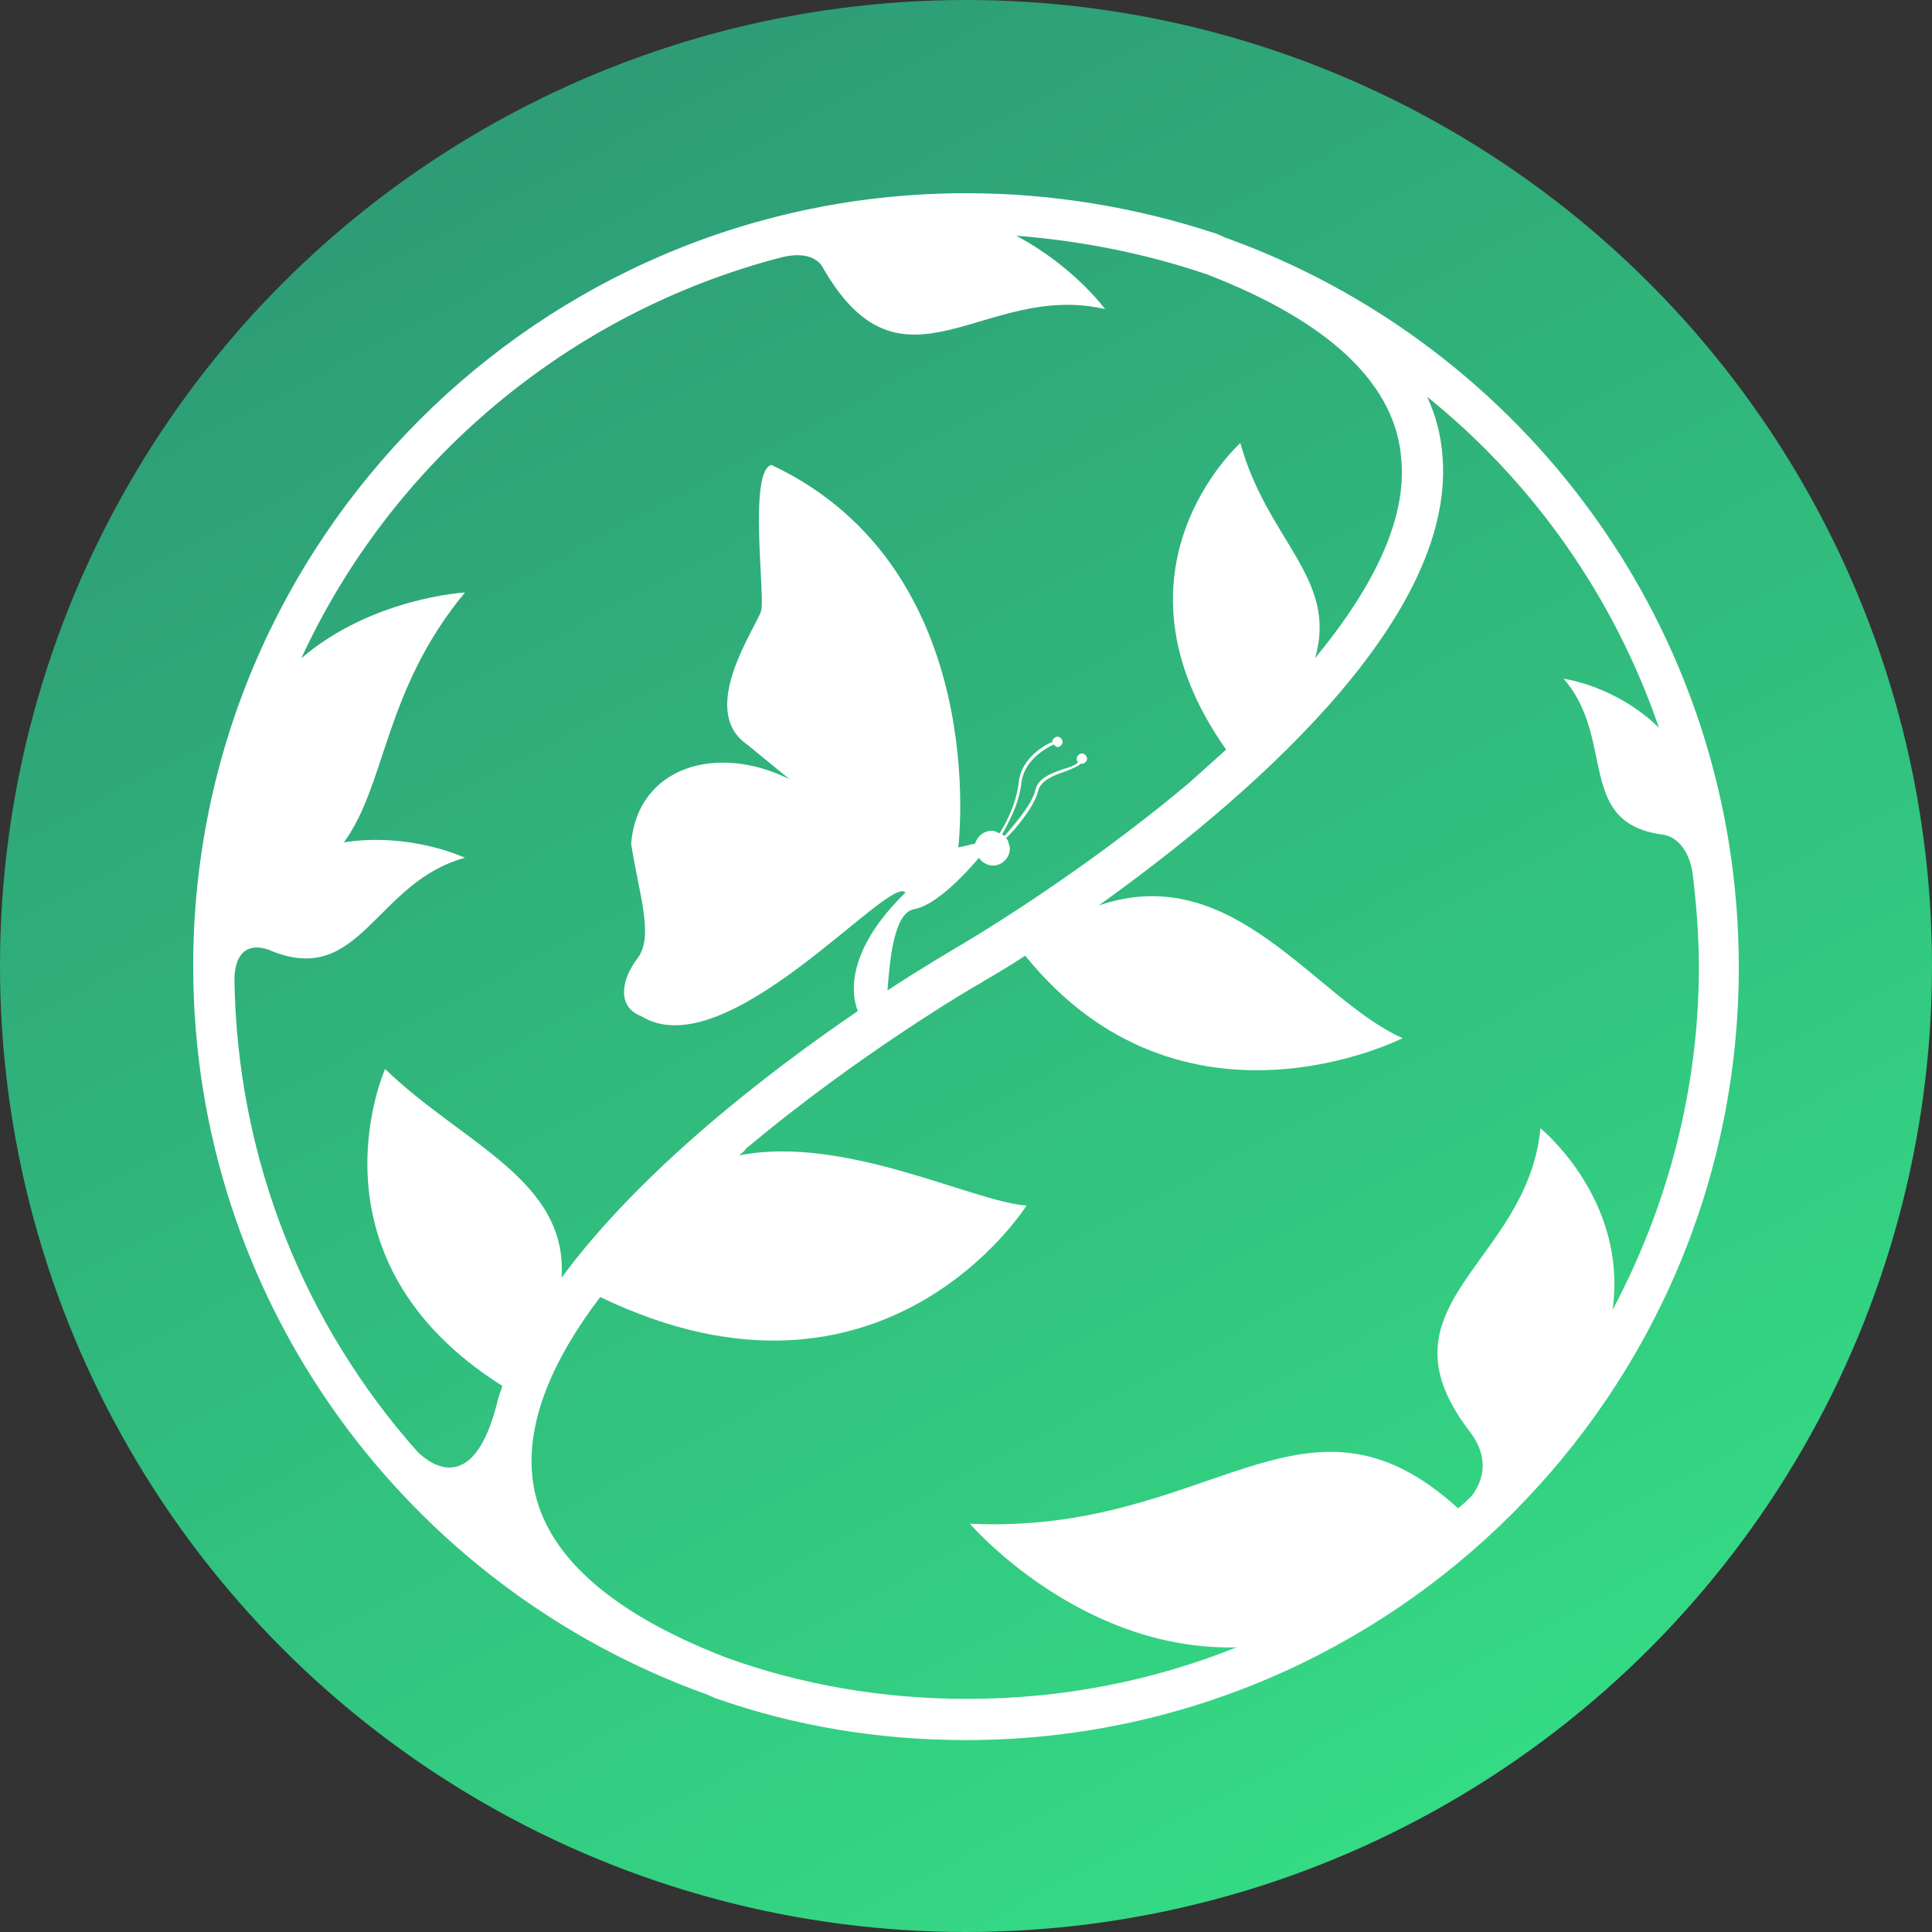
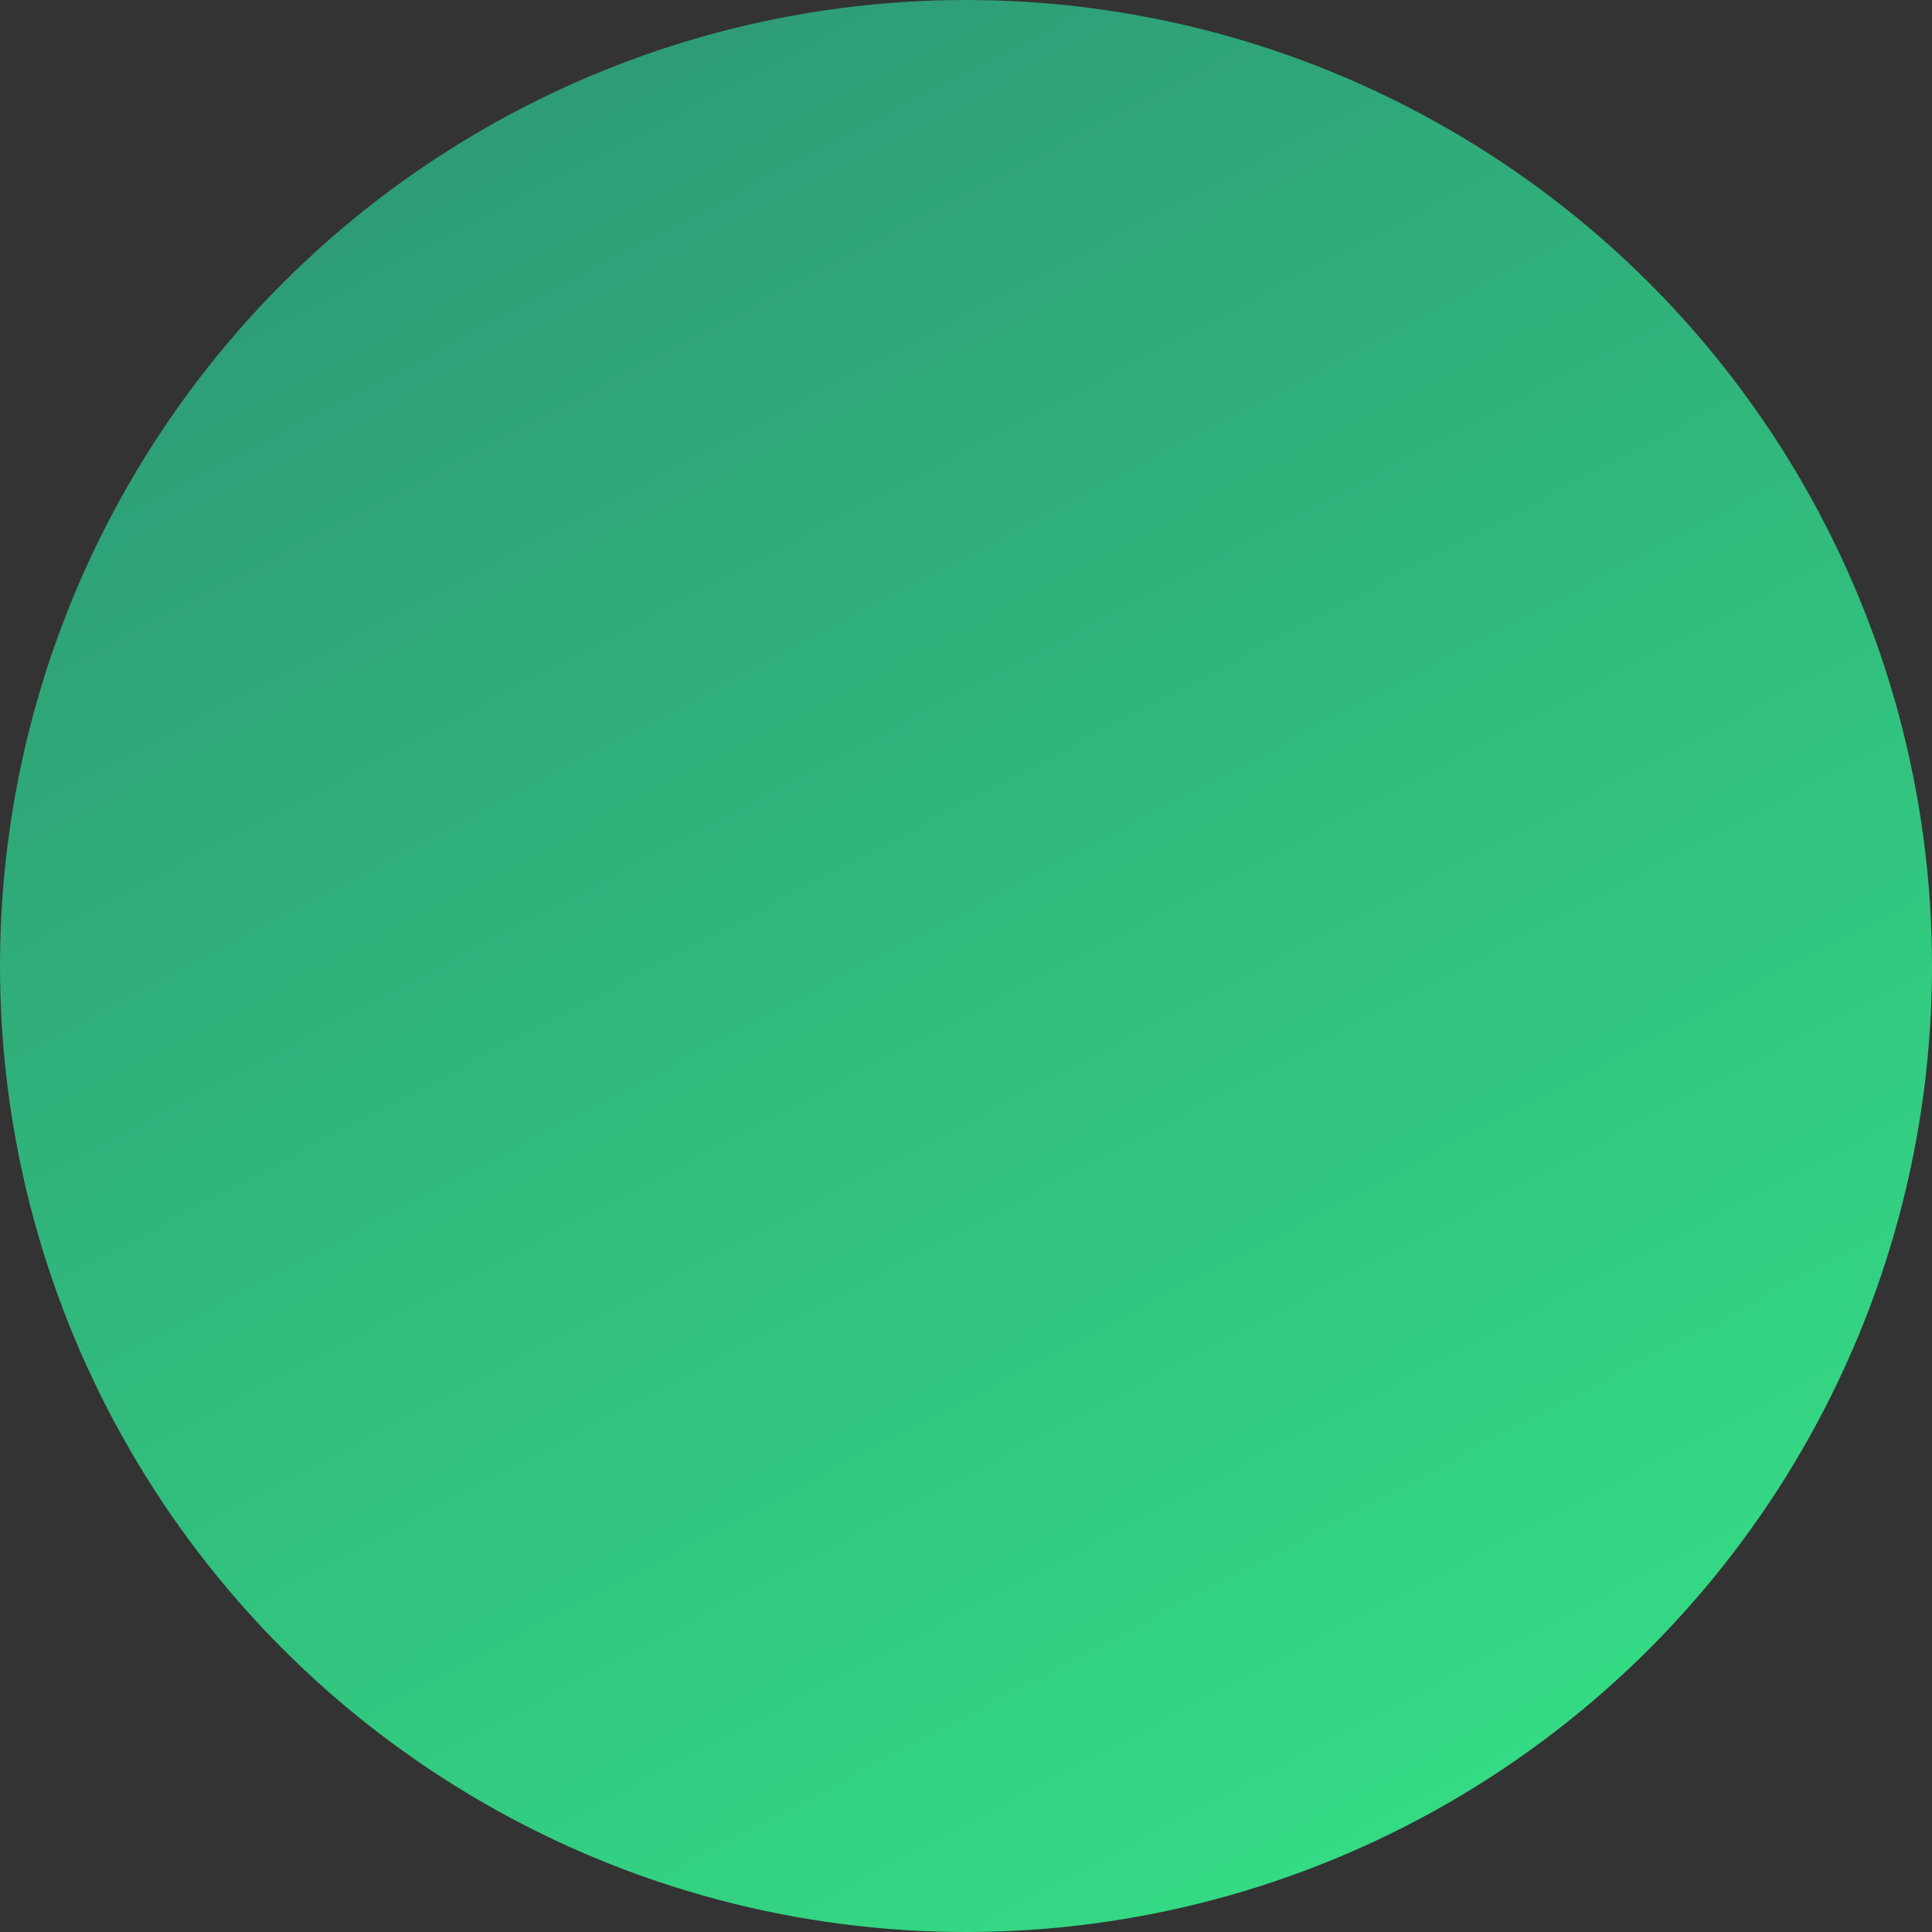
<svg xmlns="http://www.w3.org/2000/svg" version="1.1" id="Layer_1" x="0px" y="0px" viewBox="0 0 150 150" style="enable-background:new 0 0 150 150;" xml:space="preserve">
  <rect x="0" y="0" width="150" height="150" fill="#333333" stroke="none" />
  <style type="text/css">
	.st0{enable-background:new    ;}
	.st1{fill:url(#SVGID_1_);}
	.st2{fill:#FFFFFF;}
</style>
  <g class="st0">
    <g id="Layer_1_00000146478056449453672580000010720832684604150697_">
      <g>
        <linearGradient id="SVGID_1_" gradientUnits="userSpaceOnUse" x1="14.182" y1="191.543" x2="147.968" y2="-62.782" gradientTransform="matrix(1 0 0 -1 0 150.929)">
          <stop offset="0" style="stop-color:#2B8571" />
          <stop offset="1" style="stop-color:#38FC8C" />
        </linearGradient>
        <circle class="st1" cx="75" cy="75" r="75" />
-         <path class="st2" d="M95,18.4c-0.1-0.1-0.3-0.1-0.4-0.2c-0.1,0-0.2-0.1-0.3-0.1C88.2,16.1,81.7,15,75,15c-33.1,0-60,26.9-60,60     c0,26.1,16.7,48.3,40,56.6c0.1,0.1,0.3,0.1,0.4,0.2c0.1,0,0.2,0.1,0.3,0.1c6,2.1,12.5,3.2,19.3,3.2c33.1,0,60-26.9,60-60     C135,48.9,118.3,26.7,95,18.4z M60.6,20c2.7-0.7,3.3,0.8,3.3,0.8l0,0c6.2,10.8,12.5,1,21.9,3.2c0,0-2.4-3.3-6.9-5.7     c5.1,0.4,10.1,1.4,14.8,3c9.6,3.7,14.7,8.6,15.1,14.4c0.4,4.5-2,9.7-6.7,15.4c1.8-6.2-3.7-9.1-5.8-16.7c0,0-11,9.8-1.1,23.8     c-0.9,0.8-1.9,1.7-2.9,2.6c-8.8,7.4-17.9,12.7-18.1,12.8c0,0,0,0,0,0c-0.3,0.2-2.4,1.4-5.3,3.3c0.2-2.5,0.5-5.9,2-6.3     c2.1-0.3,5.1-4,5.1-4c0.2,0.3,0.6,0.6,1.1,0.6c0.7,0,1.3-0.6,1.3-1.3c0-0.1,0-0.3-0.1-0.4c0-0.1,0-0.2-0.1-0.3     c0-0.1-0.1-0.1-0.1-0.2l0,0c0,0,0,0,0.1,0c0,0,0,0,0,0c0.5-0.5,2.1-2.3,2.4-3.6c0.2-0.8,1.2-1.2,2.1-1.5c0.5-0.2,1-0.4,1.2-0.6     c0,0,0.1,0,0.1,0c0.2,0,0.4-0.2,0.4-0.4s-0.2-0.4-0.4-0.4c-0.2,0-0.4,0.2-0.4,0.4c0,0.1,0,0.2,0.1,0.3c-0.2,0.2-0.7,0.4-1.1,0.5     c-0.9,0.3-2,0.7-2.2,1.6c-0.3,1.3-2,3.1-2.4,3.6c0,0-0.1,0-0.1-0.1h0c0,0,0,0-0.1,0h0c0.3-0.6,1.3-2.2,1.5-4     c0.2-1.7,1.7-2.6,2.5-3c0.1,0.1,0.2,0.2,0.3,0.2c0.2,0,0.4-0.2,0.4-0.4c0-0.2-0.2-0.4-0.4-0.4c-0.2,0-0.4,0.2-0.4,0.4v0     c-0.7,0.3-2.4,1.3-2.6,3.1c-0.2,1.8-1.1,3.4-1.5,4c-0.2-0.1-0.4-0.2-0.6-0.2c-0.6,0-1.1,0.4-1.3,1l-1.3,0.3     c0,0,2.7-21.6-14.5-29.7c-1.8,0.4-0.5,10.1-0.8,11.3c-0.3,1.2-5,7.7-1.1,10.4l3.3,2.7c-5.6-2.8-11.8-1-12.3,5     c0.6,3.9,1.8,7.2,0.5,8.9c-1.3,1.7-1.6,3.8,0.3,4.5c6.6,4.1,19.3-11.1,20.5-9.6c-4.2,4.1-4.4,7.4-3.7,9.2     c-6.9,4.7-16.8,12.3-23,20.7c0.5-7.6-7.7-10.4-13.7-16.2c0,0-6.6,14.7,9.1,24.6c-0.1,0.4-0.3,0.8-0.4,1.3c0,0,0,0,0,0     c-1.8,7.2-5.1,4.9-6.2,3.8c-8.7-9.8-14-22.6-14.2-36.7c0.1-3.5,2.8-2.2,2.8-2.2l0,0c7,2.9,8.1-5.3,15.1-7.2c0,0-4.2-2-9.4-1.2     c3.3-4.5,3.1-11.8,9.4-19.4c0,0-7.2,0.4-12.7,5.1C30.4,35.9,44.1,24.3,60.6,20L60.6,20z M125.2,101.7c1.2-8.6-5.6-14.1-5.6-14.1     c-1,10.5-13,13.6-5.6,23.4c0,0,0,0,0,0c2,2.5,0.8,4.4,0.3,5.1c-0.4,0.4-0.7,0.7-1.1,1c-12-10.9-19.2,2.1-37.9,1.2     c0,0,8.5,9.9,20.7,9.6c-6.5,2.6-13.5,4-20.9,4c-6.6,0-12.9-1.1-18.7-3.2c-9.6-3.7-14.7-8.6-15.1-14.4c-0.3-4,1.5-8.6,5.3-13.6     c22,10.6,33.1-7.1,33.1-7.1c-4.2-0.3-14.1-5.5-22.3-3.9c0.2-0.2,0.4-0.3,0.5-0.5c8.8-7.4,17.9-12.7,18.1-12.8c0,0,0,0,0,0     c0.3-0.2,1.6-0.9,3.6-2.2c12.2,15.1,29.3,6.4,29.3,6.4c-6.8-3-13.1-13.9-23.6-10.3C96.2,62.5,113,48.4,112,35.5     c-0.1-1.6-0.5-3.2-1.2-4.7c8.2,6.6,14.5,15.5,18,25.7c-3.4-3.3-7.4-3.8-7.4-3.8c4.1,4.7,0.9,11.2,7.7,12.1l0,0     c0,0,1.8,0.1,2.3,2.9c0.3,2.4,0.5,4.9,0.5,7.4C131.9,84.7,129.4,93.8,125.2,101.7L125.2,101.7z" />
      </g>
    </g>
  </g>
</svg>